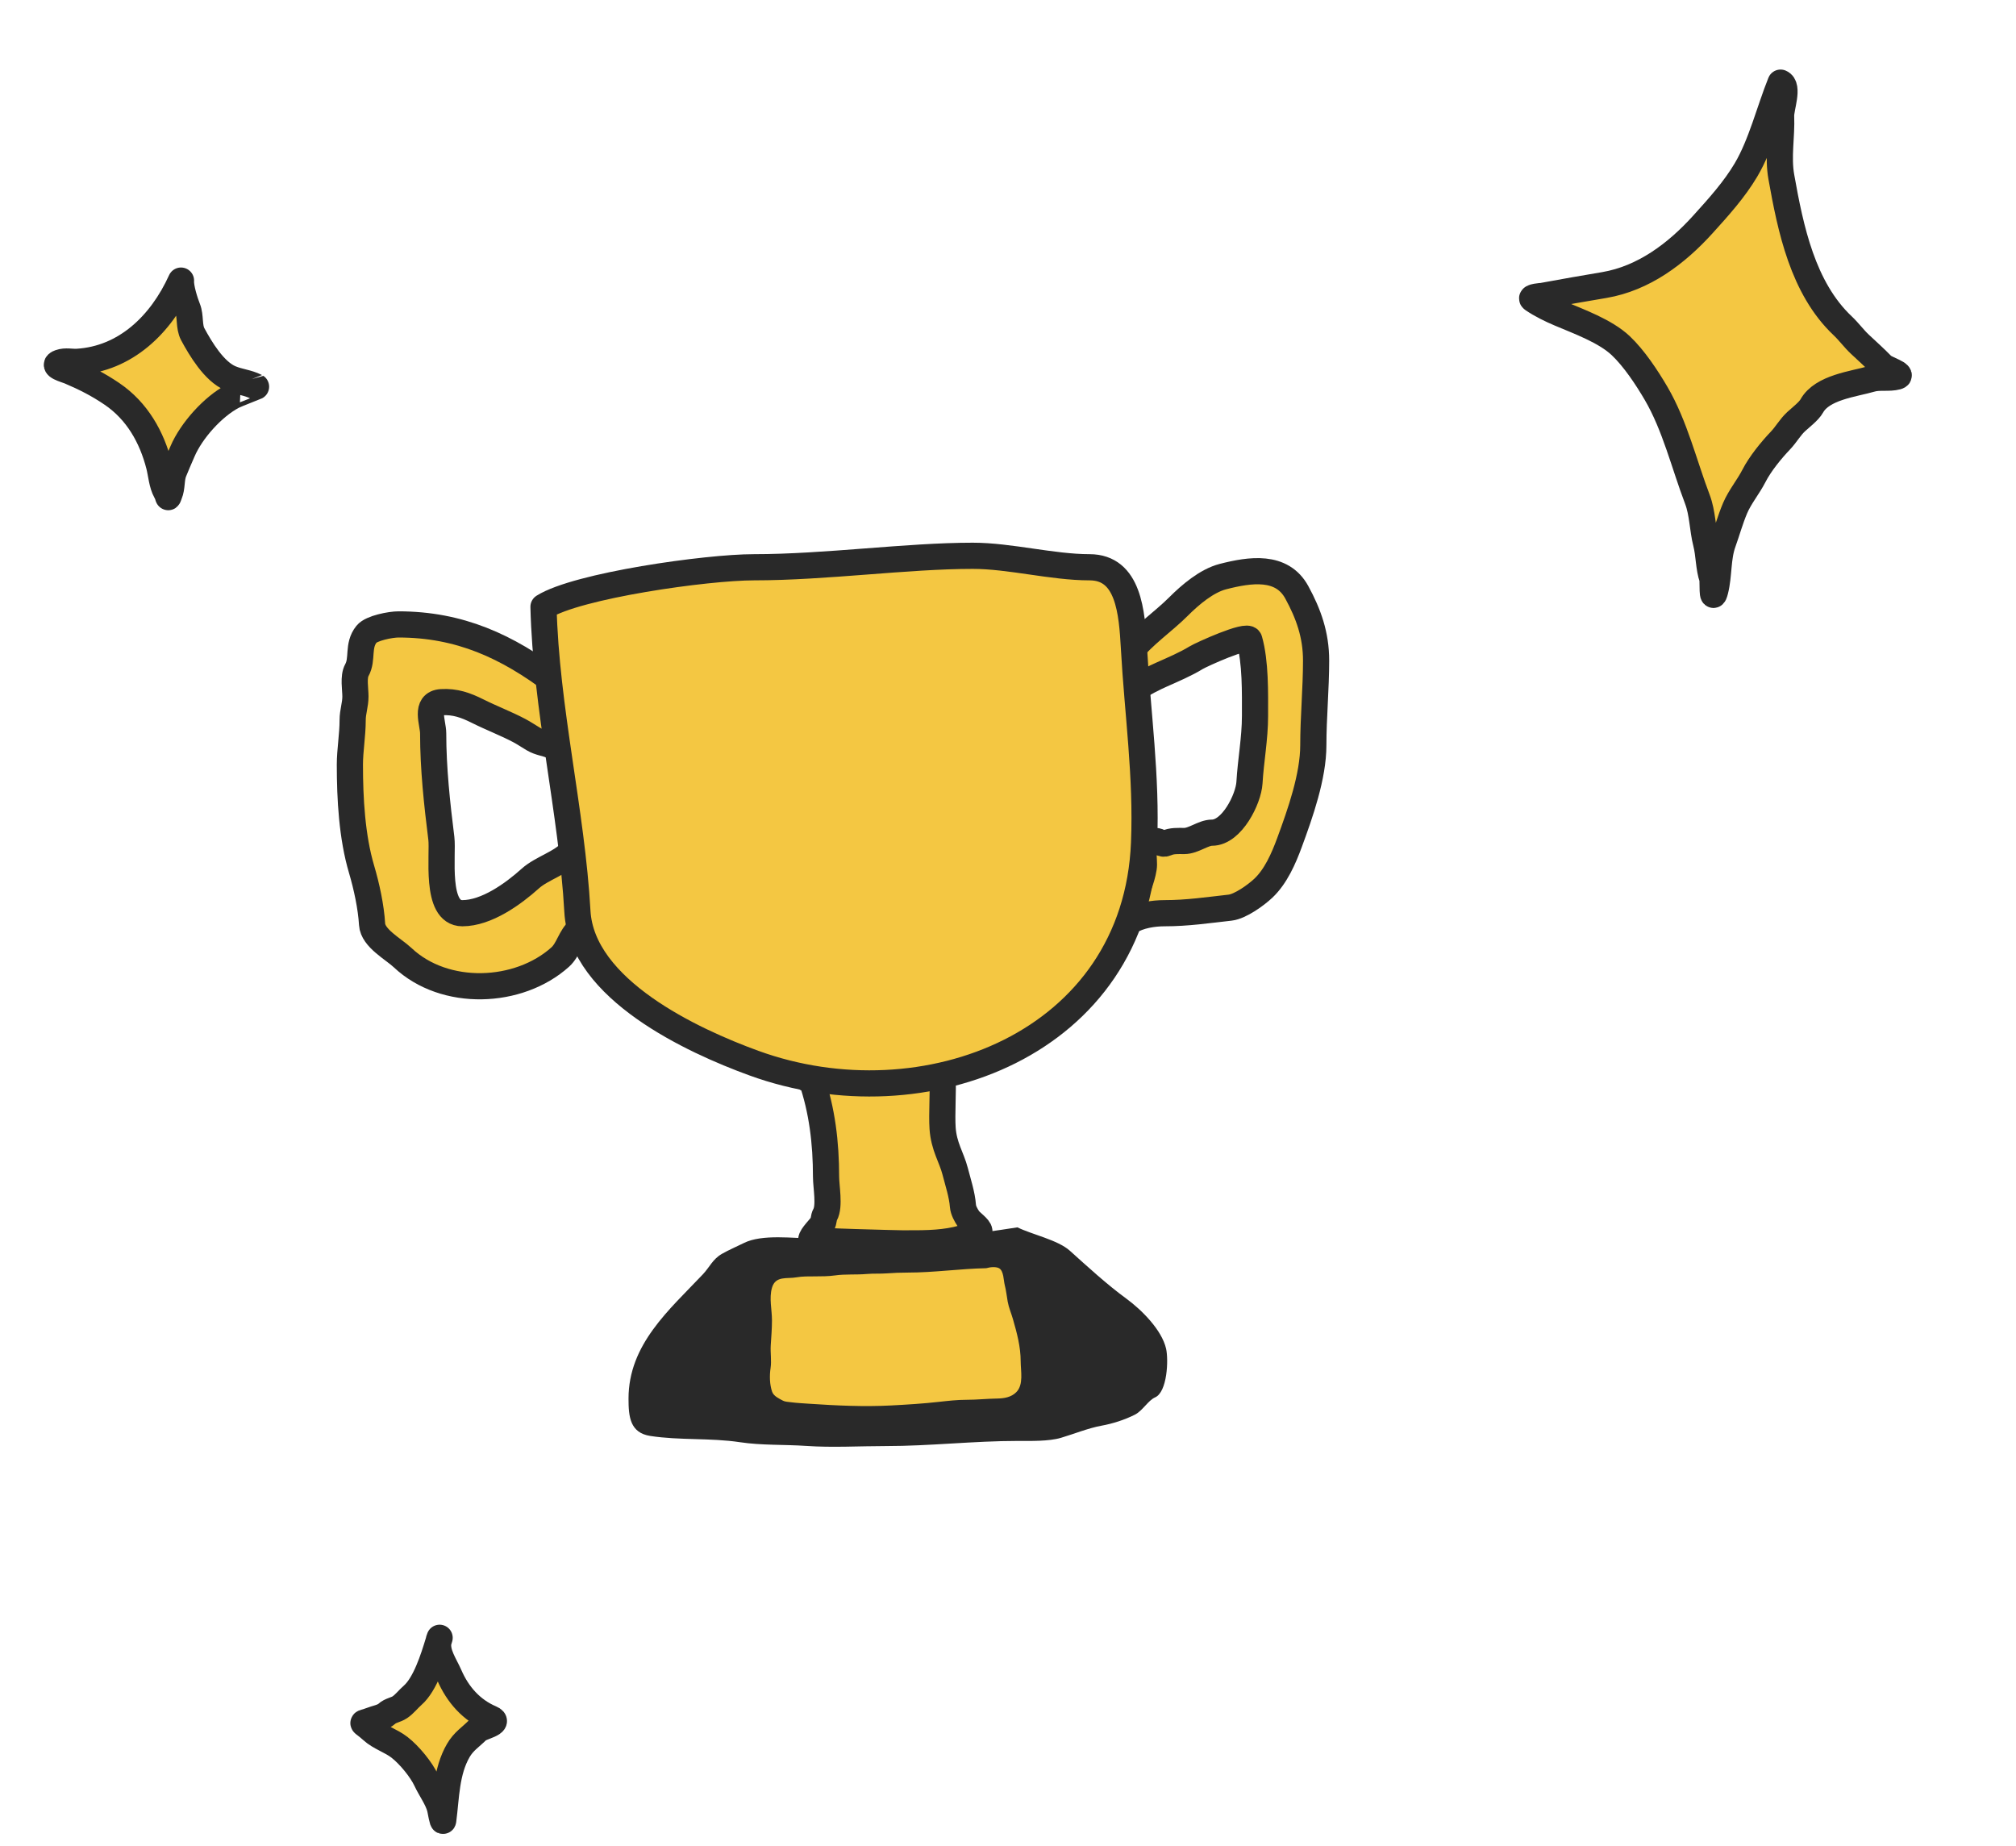
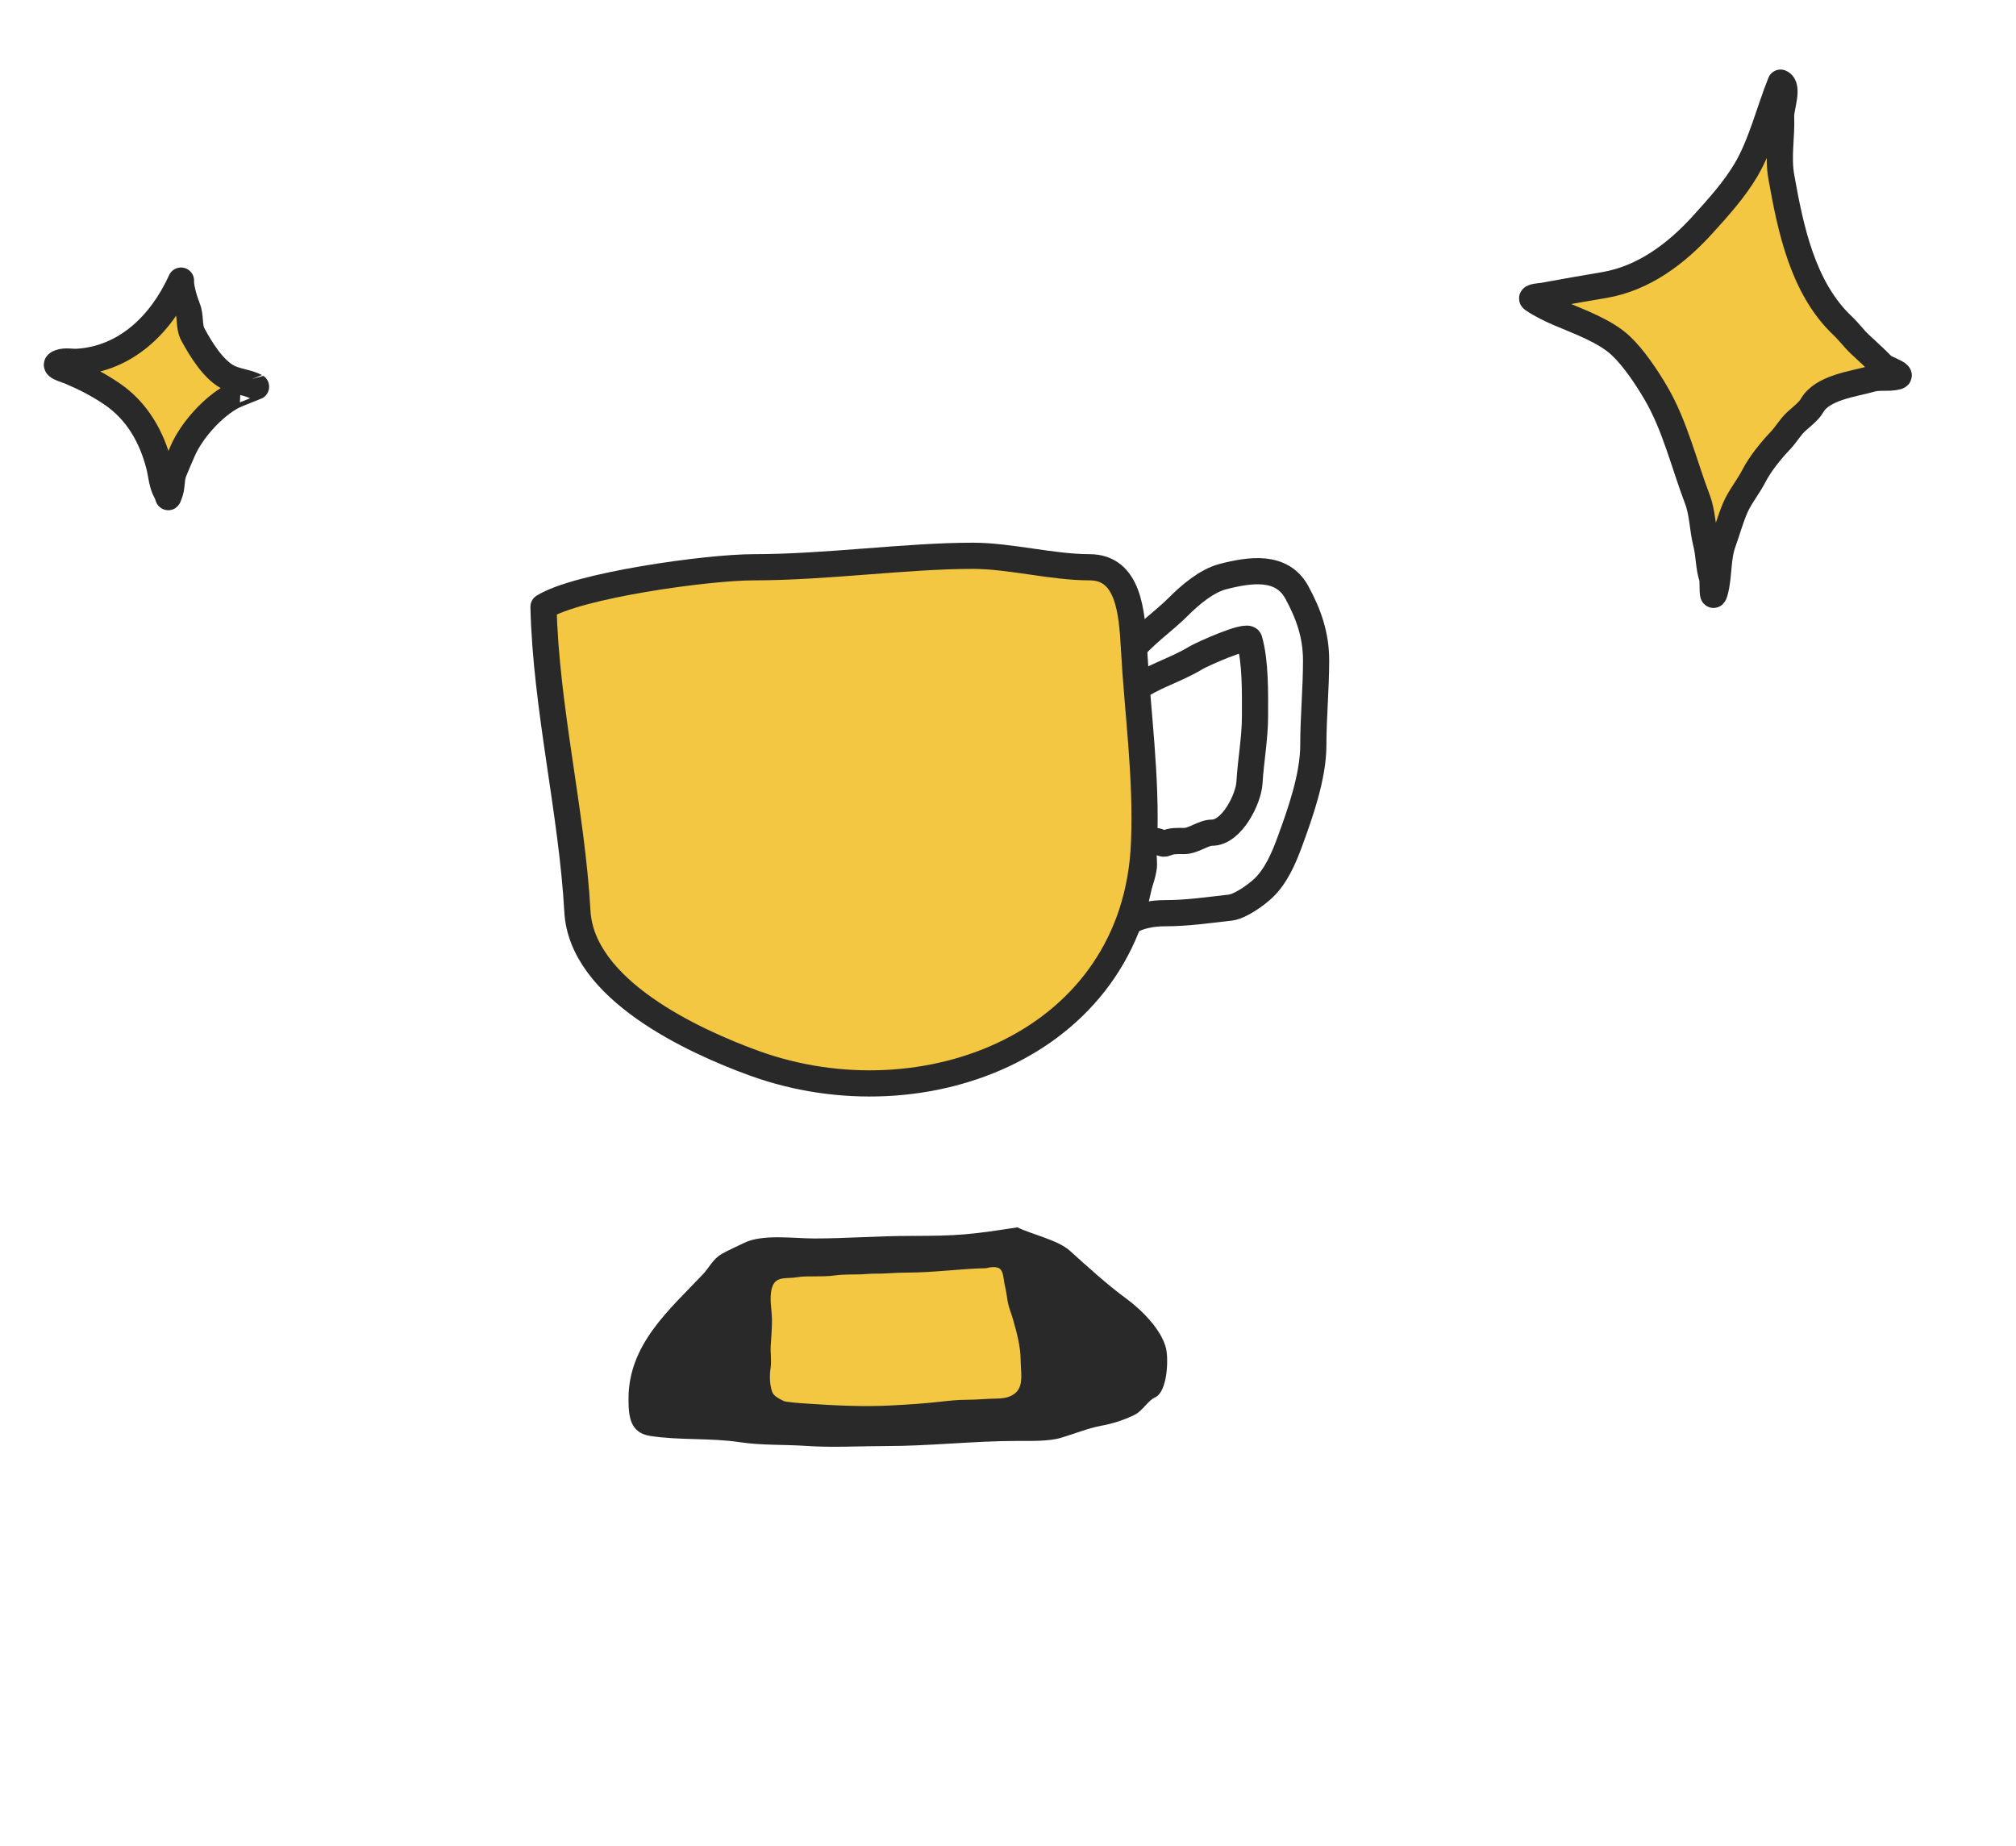
<svg xmlns="http://www.w3.org/2000/svg" width="154" height="141" viewBox="0 0 154 141" fill="none">
-   <path d="M63.101 89.883C63.101 87.315 62.806 84.802 61.97 82.394H63.415C64.497 82.394 65.57 82.252 66.634 82.252H69.743C70.753 82.252 71.947 81.228 72.004 82.252C72.059 83.244 71.932 85.139 72.004 86.178C72.1 87.58 72.689 88.4 72.962 89.46C73.182 90.316 73.491 91.235 73.558 92.113C73.585 92.455 73.795 92.822 73.982 93.102C74.136 93.334 74.814 93.789 74.814 94.044C74.814 94.253 73.234 94.658 73.064 94.696C71.699 94.999 70.325 94.971 68.903 94.971C68.601 94.971 61.97 94.814 61.97 94.696C61.97 94.41 62.675 93.746 62.818 93.495C62.952 93.261 62.898 93.018 63.03 92.781C63.396 92.122 63.101 90.635 63.101 89.883Z" fill="#F4C742" />
-   <path d="M61.97 82.394C62.806 84.802 63.101 87.315 63.101 89.883C63.101 90.635 63.396 92.122 63.03 92.781C62.898 93.018 62.952 93.261 62.818 93.495C62.675 93.746 61.97 94.41 61.97 94.696C61.97 94.814 68.601 94.971 68.903 94.971C70.325 94.971 71.699 94.999 73.064 94.696C73.234 94.658 74.814 94.253 74.814 94.044C74.814 93.789 74.136 93.334 73.982 93.102C73.795 92.822 73.585 92.455 73.558 92.113C73.491 91.235 73.182 90.316 72.962 89.46C72.689 88.4 72.1 87.58 72.004 86.178C71.932 85.139 72.059 83.244 72.004 82.252C71.947 81.228 70.753 82.252 69.743 82.252C68.706 82.252 67.67 82.252 66.634 82.252C65.57 82.252 64.497 82.394 63.415 82.394C62.644 82.394 62.39 82.394 61.647 82.394" stroke="#292929" stroke-width="2" stroke-linecap="round" stroke-linejoin="round" />
-   <path d="M90.025 46.328C88.879 47.473 87.471 48.415 86.441 49.67C86.491 49.982 86.537 50.298 86.537 50.664C86.537 51.002 86.559 52.916 86.749 52.679C87.054 52.298 88.289 51.723 88.764 51.512C89.603 51.139 90.584 50.722 91.368 50.24C91.753 50.003 95.296 48.392 95.433 48.873C95.92 50.578 95.869 52.91 95.869 54.694C95.869 56.397 95.545 58.078 95.445 59.784C95.372 61.025 94.104 63.602 92.582 63.602C91.912 63.602 91.18 64.238 90.461 64.238C89.967 64.238 89.535 64.202 89.082 64.403C88.756 64.548 88.576 64.22 88.234 64.238C87.113 64.297 87.385 65.203 87.385 66.041C87.385 66.673 86.876 68.093 86.537 68.645C86.275 69.071 85.392 70.934 86.278 70.389C87.045 69.917 88.081 69.753 88.976 69.753C90.704 69.753 92.272 69.516 93.96 69.329C94.751 69.241 95.959 68.359 96.505 67.844C97.454 66.948 98.05 65.589 98.508 64.344C99.326 62.125 100.323 59.292 100.323 56.921C100.323 54.798 100.535 52.612 100.535 50.452C100.535 48.497 99.956 46.883 99.062 45.244C97.918 43.146 95.493 43.508 93.418 44.042C92.171 44.363 90.914 45.438 90.025 46.328Z" fill="#F4C742" />
  <path d="M86.325 49.816C87.363 48.487 88.836 47.517 90.025 46.328C90.914 45.438 92.171 44.363 93.418 44.042C95.493 43.508 97.918 43.146 99.062 45.244C99.956 46.883 100.535 48.497 100.535 50.452C100.535 52.612 100.323 54.798 100.323 56.921C100.323 59.292 99.326 62.125 98.508 64.344C98.05 65.589 97.454 66.948 96.505 67.844C95.959 68.359 94.751 69.241 93.96 69.329C92.272 69.516 90.704 69.753 88.976 69.753C88.081 69.753 87.045 69.917 86.278 70.389C85.392 70.934 86.275 69.071 86.537 68.645C86.876 68.093 87.385 66.673 87.385 66.041C87.385 65.203 87.113 64.297 88.234 64.238C88.576 64.22 88.756 64.548 89.082 64.403C89.535 64.202 89.967 64.238 90.461 64.238C91.18 64.238 91.912 63.602 92.582 63.602C94.104 63.602 95.372 61.025 95.445 59.784C95.545 58.078 95.869 56.397 95.869 54.694C95.869 52.91 95.92 50.578 95.433 48.873C95.296 48.392 91.753 50.003 91.368 50.24C90.584 50.722 89.603 51.139 88.764 51.512C88.289 51.723 87.054 52.298 86.749 52.679C86.559 52.916 86.537 51.002 86.537 50.664C86.537 49.88 86.325 49.327 86.325 48.543" stroke="#292929" stroke-width="2" stroke-linecap="round" stroke-linejoin="round" />
-   <path d="M30.438 47.695C35.109 47.695 38.749 49.366 42.422 52.149C43.222 52.549 42.884 53.995 43.105 54.741C43.405 55.752 43.699 57.642 42.209 56.98C41.665 56.738 41.254 56.749 40.725 56.438C40.36 56.223 40.052 56.007 39.664 55.801C38.678 55.279 37.551 54.851 36.483 54.317C35.581 53.866 34.772 53.572 33.726 53.633C32.412 53.711 33.089 55.225 33.089 56.014C33.089 58.697 33.384 61.397 33.714 64.038C33.866 65.255 33.202 69.753 35.316 69.753C37.171 69.753 39.206 68.277 40.513 67.101C41.396 66.306 42.961 65.897 43.694 64.981C44.517 63.952 44.118 66.684 44.118 67.196C44.118 67.992 44.073 68.602 44.437 69.328C44.717 69.889 44.795 70.569 44.224 71.025C43.591 71.532 43.425 72.535 42.799 73.099C39.633 75.948 33.976 76.186 30.756 73.146C30.057 72.486 28.486 71.667 28.423 70.601C28.345 69.268 28.004 67.697 27.622 66.406C26.887 63.927 26.727 61.007 26.727 58.406C26.727 57.314 26.939 56.151 26.939 55C26.939 54.362 27.151 53.844 27.151 53.197C27.151 52.642 26.974 51.703 27.257 51.194C27.739 50.326 27.286 49.328 27.999 48.437C28.369 47.974 29.846 47.695 30.438 47.695Z" fill="#F4C742" stroke="#292929" stroke-width="2" stroke-linecap="round" stroke-linejoin="round" />
  <path d="M44.107 69.611C43.686 62.023 41.697 54.054 41.518 46.349C44.107 44.725 53.977 43.329 57.592 43.329C63.096 43.329 69.246 42.453 74.308 42.453C77.156 42.453 80.381 43.329 83.23 43.329C86.224 43.329 86.47 46.78 86.622 49.513C86.901 54.533 87.6 59.261 87.395 64.371C86.782 79.707 70.596 85.934 57.592 81.205C52.877 79.491 44.439 75.575 44.107 69.611Z" fill="#F4C742" stroke="#292929" stroke-width="2" stroke-linecap="round" stroke-linejoin="round" />
  <path d="M69.555 94.402C73.192 94.402 74.131 94.306 77.722 93.748C78.787 94.281 80.806 94.707 81.724 95.533C83.098 96.77 84.555 98.109 86.031 99.187C87.199 100.042 88.747 101.577 89.076 103.015C89.271 103.87 89.169 106.321 88.238 106.735C87.69 106.978 87.286 107.76 86.683 108.061C85.883 108.462 84.985 108.745 84.138 108.899C83.141 109.08 82.037 109.531 81.05 109.823C80.102 110.104 78.706 110.062 77.722 110.062C74.4 110.062 71.026 110.454 67.674 110.454C65.659 110.454 63.593 110.582 61.584 110.443C59.927 110.329 58.169 110.409 56.527 110.16C54.258 109.817 51.938 110.03 49.676 109.682C48.122 109.443 48.012 108.203 48.012 106.833C48.012 102.68 51.127 100.05 53.688 97.339C54.21 96.787 54.44 96.176 55.146 95.773C55.685 95.465 56.244 95.234 56.82 94.946C58.235 94.239 60.63 94.598 62.193 94.598C64.605 94.598 67.086 94.402 69.555 94.402Z" fill="#292929" />
  <path d="M69.34 97.203C71.341 97.203 73.336 96.907 75.335 96.869C75.666 96.771 76.105 96.746 76.326 96.876C76.677 97.083 76.661 97.802 76.75 98.149C76.857 98.565 76.902 99.001 76.978 99.427C77.06 99.887 77.251 100.314 77.378 100.759C77.684 101.83 77.969 102.87 77.969 103.996C77.969 104.719 78.207 105.764 77.633 106.338C77.242 106.729 76.707 106.815 76.17 106.824C75.392 106.836 74.615 106.92 73.838 106.92C73.139 106.92 72.433 106.998 71.738 107.076C70.512 107.214 69.299 107.288 68.064 107.353C65.993 107.462 63.873 107.361 61.806 107.221C61.336 107.189 60.85 107.164 60.383 107.103C60.221 107.082 59.962 107.069 59.816 106.99C59.522 106.832 59.1 106.648 58.981 106.303C58.793 105.761 58.776 105.078 58.863 104.503C58.948 103.936 58.84 103.335 58.876 102.763C58.916 102.123 58.97 101.495 58.97 100.851C58.97 100.027 58.74 99.168 58.97 98.364C59.24 97.42 60.132 97.697 60.837 97.566C61.271 97.486 61.818 97.493 62.258 97.493C62.739 97.493 63.299 97.489 63.778 97.421C64.575 97.307 65.398 97.382 66.2 97.311C66.713 97.265 67.233 97.301 67.747 97.263C68.27 97.224 68.815 97.203 69.34 97.203Z" fill="#F4C742" />
  <path d="M133.375 12.98C134.54 11.013 135.168 8.412 136.016 6.312C136.679 6.594 136.032 8.245 136.057 8.869C136.121 10.454 135.794 11.952 136.075 13.521C136.779 17.46 137.702 21.998 140.765 24.891C141.246 25.345 141.614 25.863 142.077 26.296C142.63 26.812 143.281 27.401 143.807 27.943C144.026 28.169 145.472 28.619 144.923 28.765C144.28 28.935 143.569 28.763 142.947 28.944C141.602 29.336 139.197 29.582 138.403 31.005C138.175 31.413 137.561 31.877 137.211 32.201C136.74 32.635 136.451 33.181 136.011 33.644C135.298 34.392 134.454 35.427 133.981 36.35C133.554 37.184 132.909 37.952 132.544 38.81C132.17 39.689 131.934 40.571 131.619 41.444C131.198 42.609 131.324 43.937 131.025 45.109C130.754 46.172 130.857 44.334 130.803 44.178C130.519 43.366 130.552 42.365 130.329 41.492C130.051 40.406 130.063 39.19 129.661 38.137C128.652 35.489 127.95 32.514 126.506 30.046C125.806 28.849 124.822 27.359 123.803 26.4C122.619 25.285 120.621 24.569 119.142 23.94C118.431 23.637 117.724 23.295 117.085 22.858C116.806 22.668 117.825 22.604 117.869 22.595C119.424 22.303 120.998 22.037 122.561 21.77C125.549 21.259 128.05 19.391 130.087 17.137L130.105 17.117C131.277 15.821 132.481 14.489 133.375 12.98Z" fill="#F4C742" stroke="#292929" stroke-width="2" stroke-linecap="round" stroke-linejoin="round" />
  <path d="M5.913 27.637C9.577 27.412 12.3 24.801 13.826 21.433C13.784 21.954 14.138 23.074 14.333 23.558C14.578 24.166 14.414 24.952 14.722 25.525C15.321 26.636 16.351 28.366 17.596 28.896C18.256 29.177 18.906 29.208 19.559 29.536C19.567 29.54 18.076 30.107 17.788 30.258C16.275 31.051 14.616 32.892 13.94 34.481C13.719 35.001 13.482 35.517 13.276 36.043C13.062 36.587 13.164 37.224 12.938 37.755C12.779 38.128 12.935 38.001 12.679 37.547C12.361 36.983 12.315 36.191 12.155 35.566C11.597 33.388 10.481 31.393 8.542 30.079C7.486 29.364 6.502 28.864 5.323 28.363C5.031 28.239 3.861 27.939 4.566 27.693C5.026 27.533 5.445 27.666 5.913 27.637Z" fill="#F4C742" stroke="#292929" stroke-width="2" stroke-linecap="round" stroke-linejoin="round" />
-   <path d="M33.582 125.099C33.554 125.193 33.524 125.293 33.492 125.398C33.329 126.27 33.986 127.179 34.322 127.953C34.964 129.436 36.013 130.626 37.505 131.26C38.303 131.6 36.739 131.896 36.486 132.151C35.951 132.688 35.418 133.004 35.011 133.704C34.076 135.313 34.092 137.248 33.858 139.041C33.823 139.313 33.657 138.282 33.608 138.099C33.42 137.389 32.884 136.67 32.571 135.997C32.177 135.153 31.264 134.044 30.513 133.462C29.868 132.962 29.012 132.712 28.416 132.168C27.575 131.403 27.549 131.719 28.316 131.41C28.69 131.259 29.264 131.172 29.55 130.904C29.827 130.646 30.234 130.612 30.544 130.404C30.898 130.168 31.193 129.777 31.517 129.495C32.48 128.656 33.103 126.68 33.492 125.398C33.511 125.298 33.54 125.198 33.582 125.099Z" fill="#F4C742" stroke="#292929" stroke-width="2" stroke-linecap="round" stroke-linejoin="round" />
</svg>